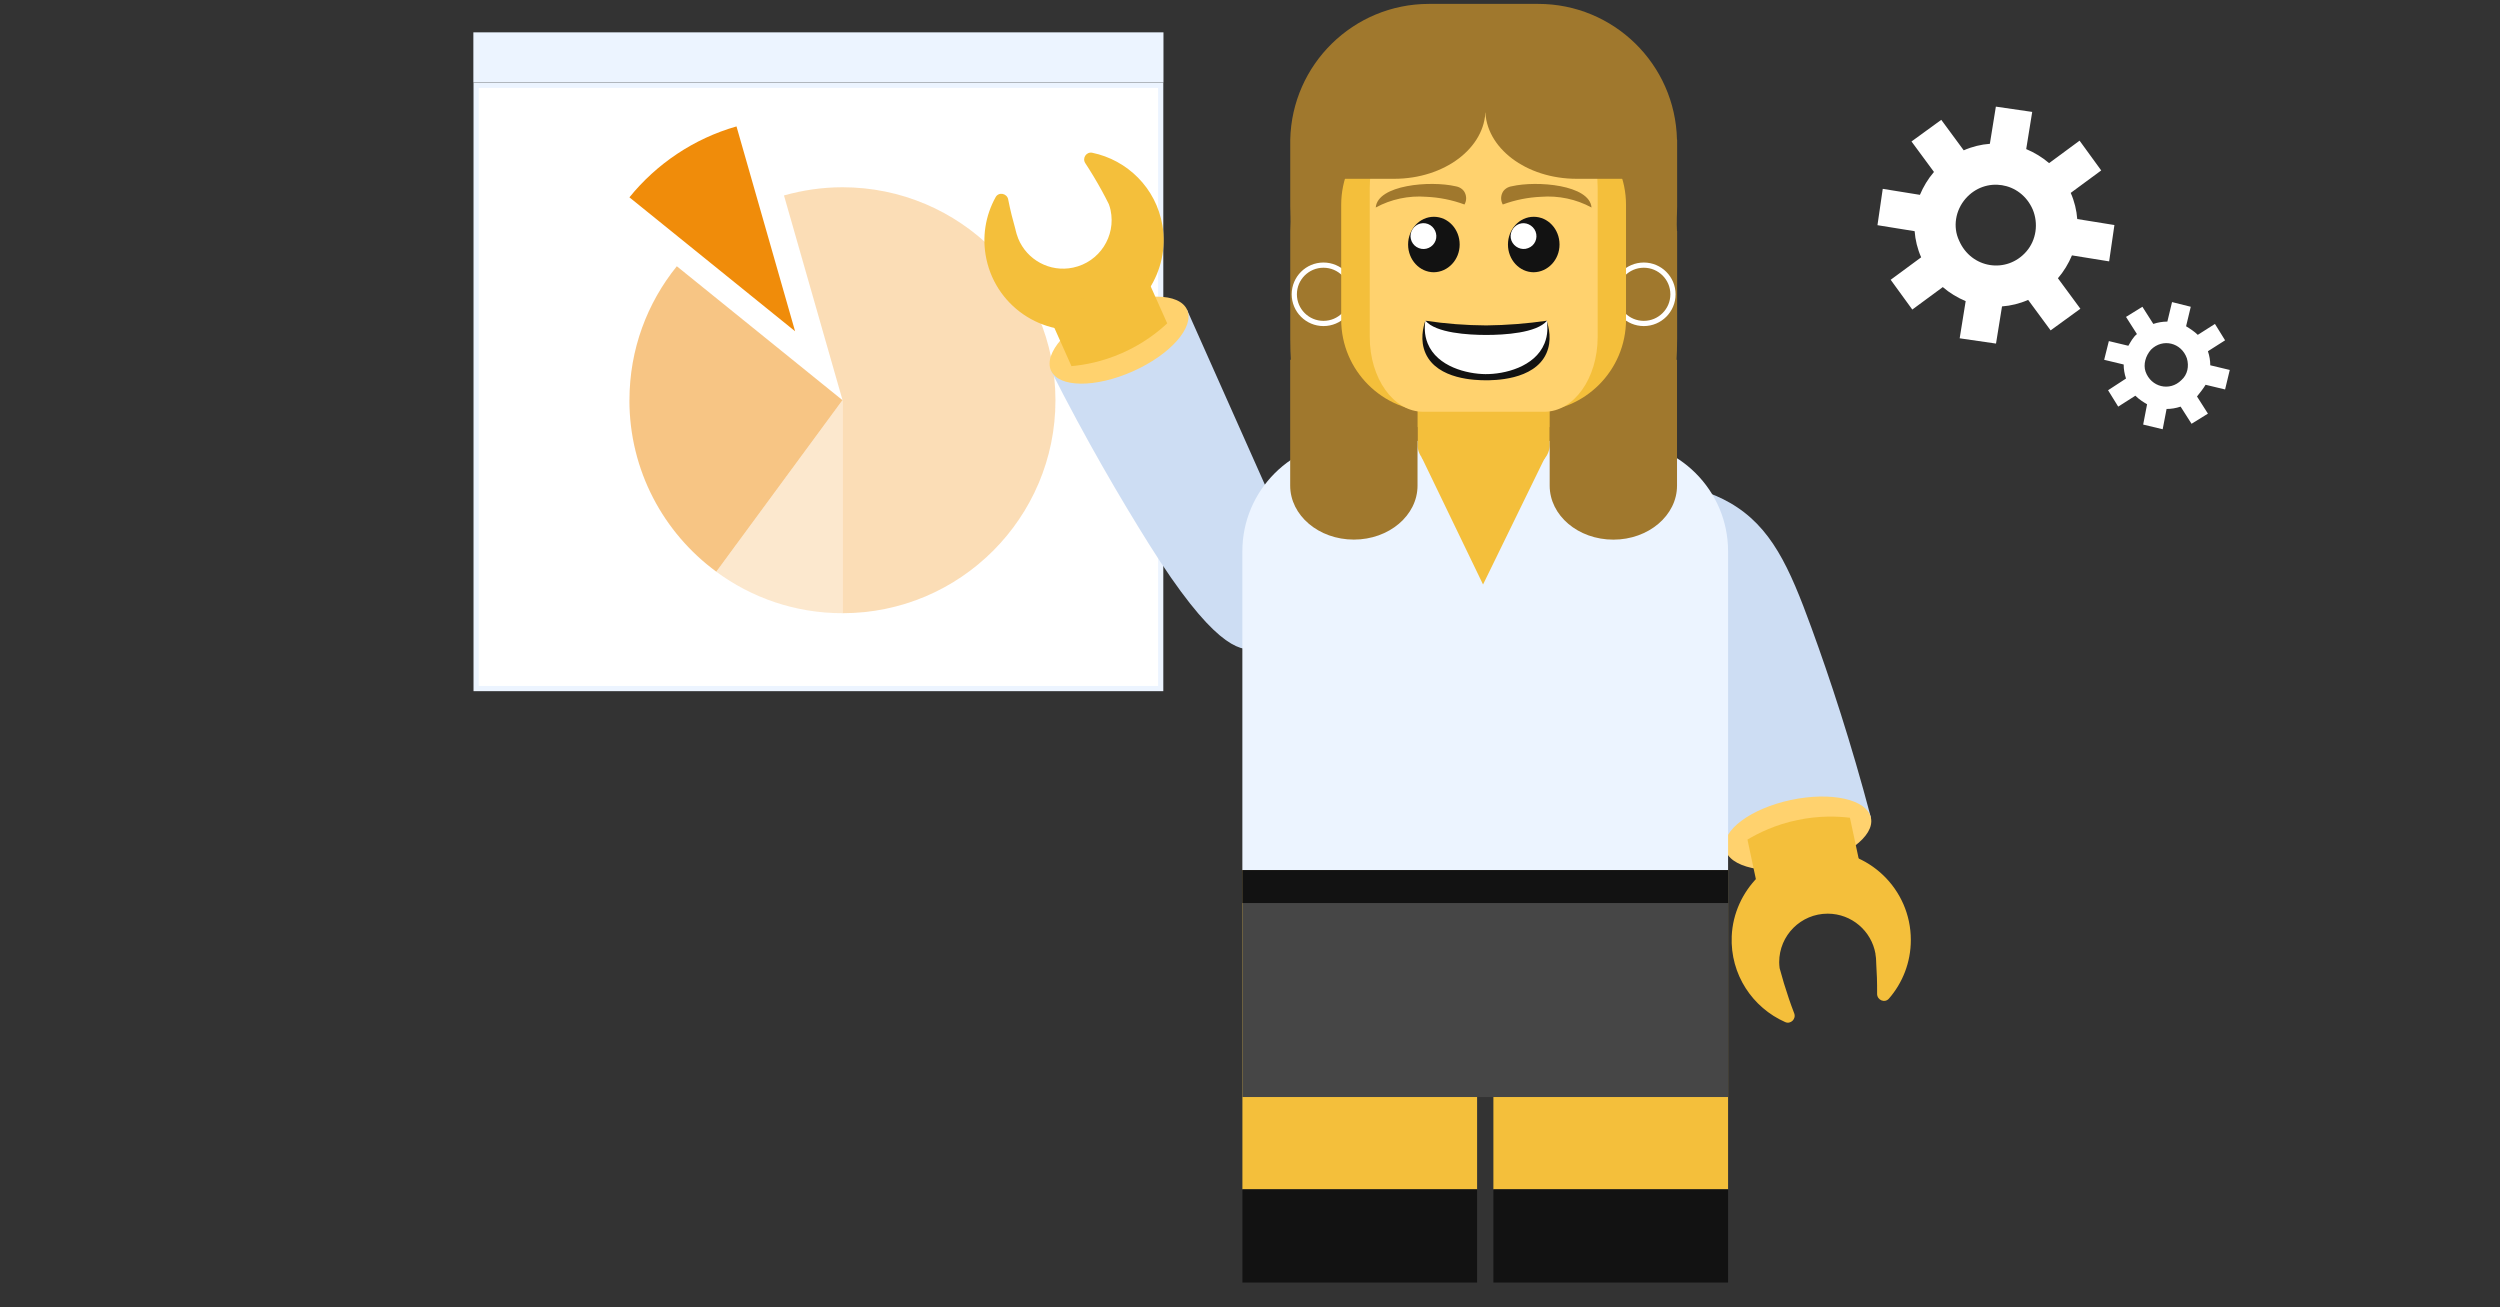
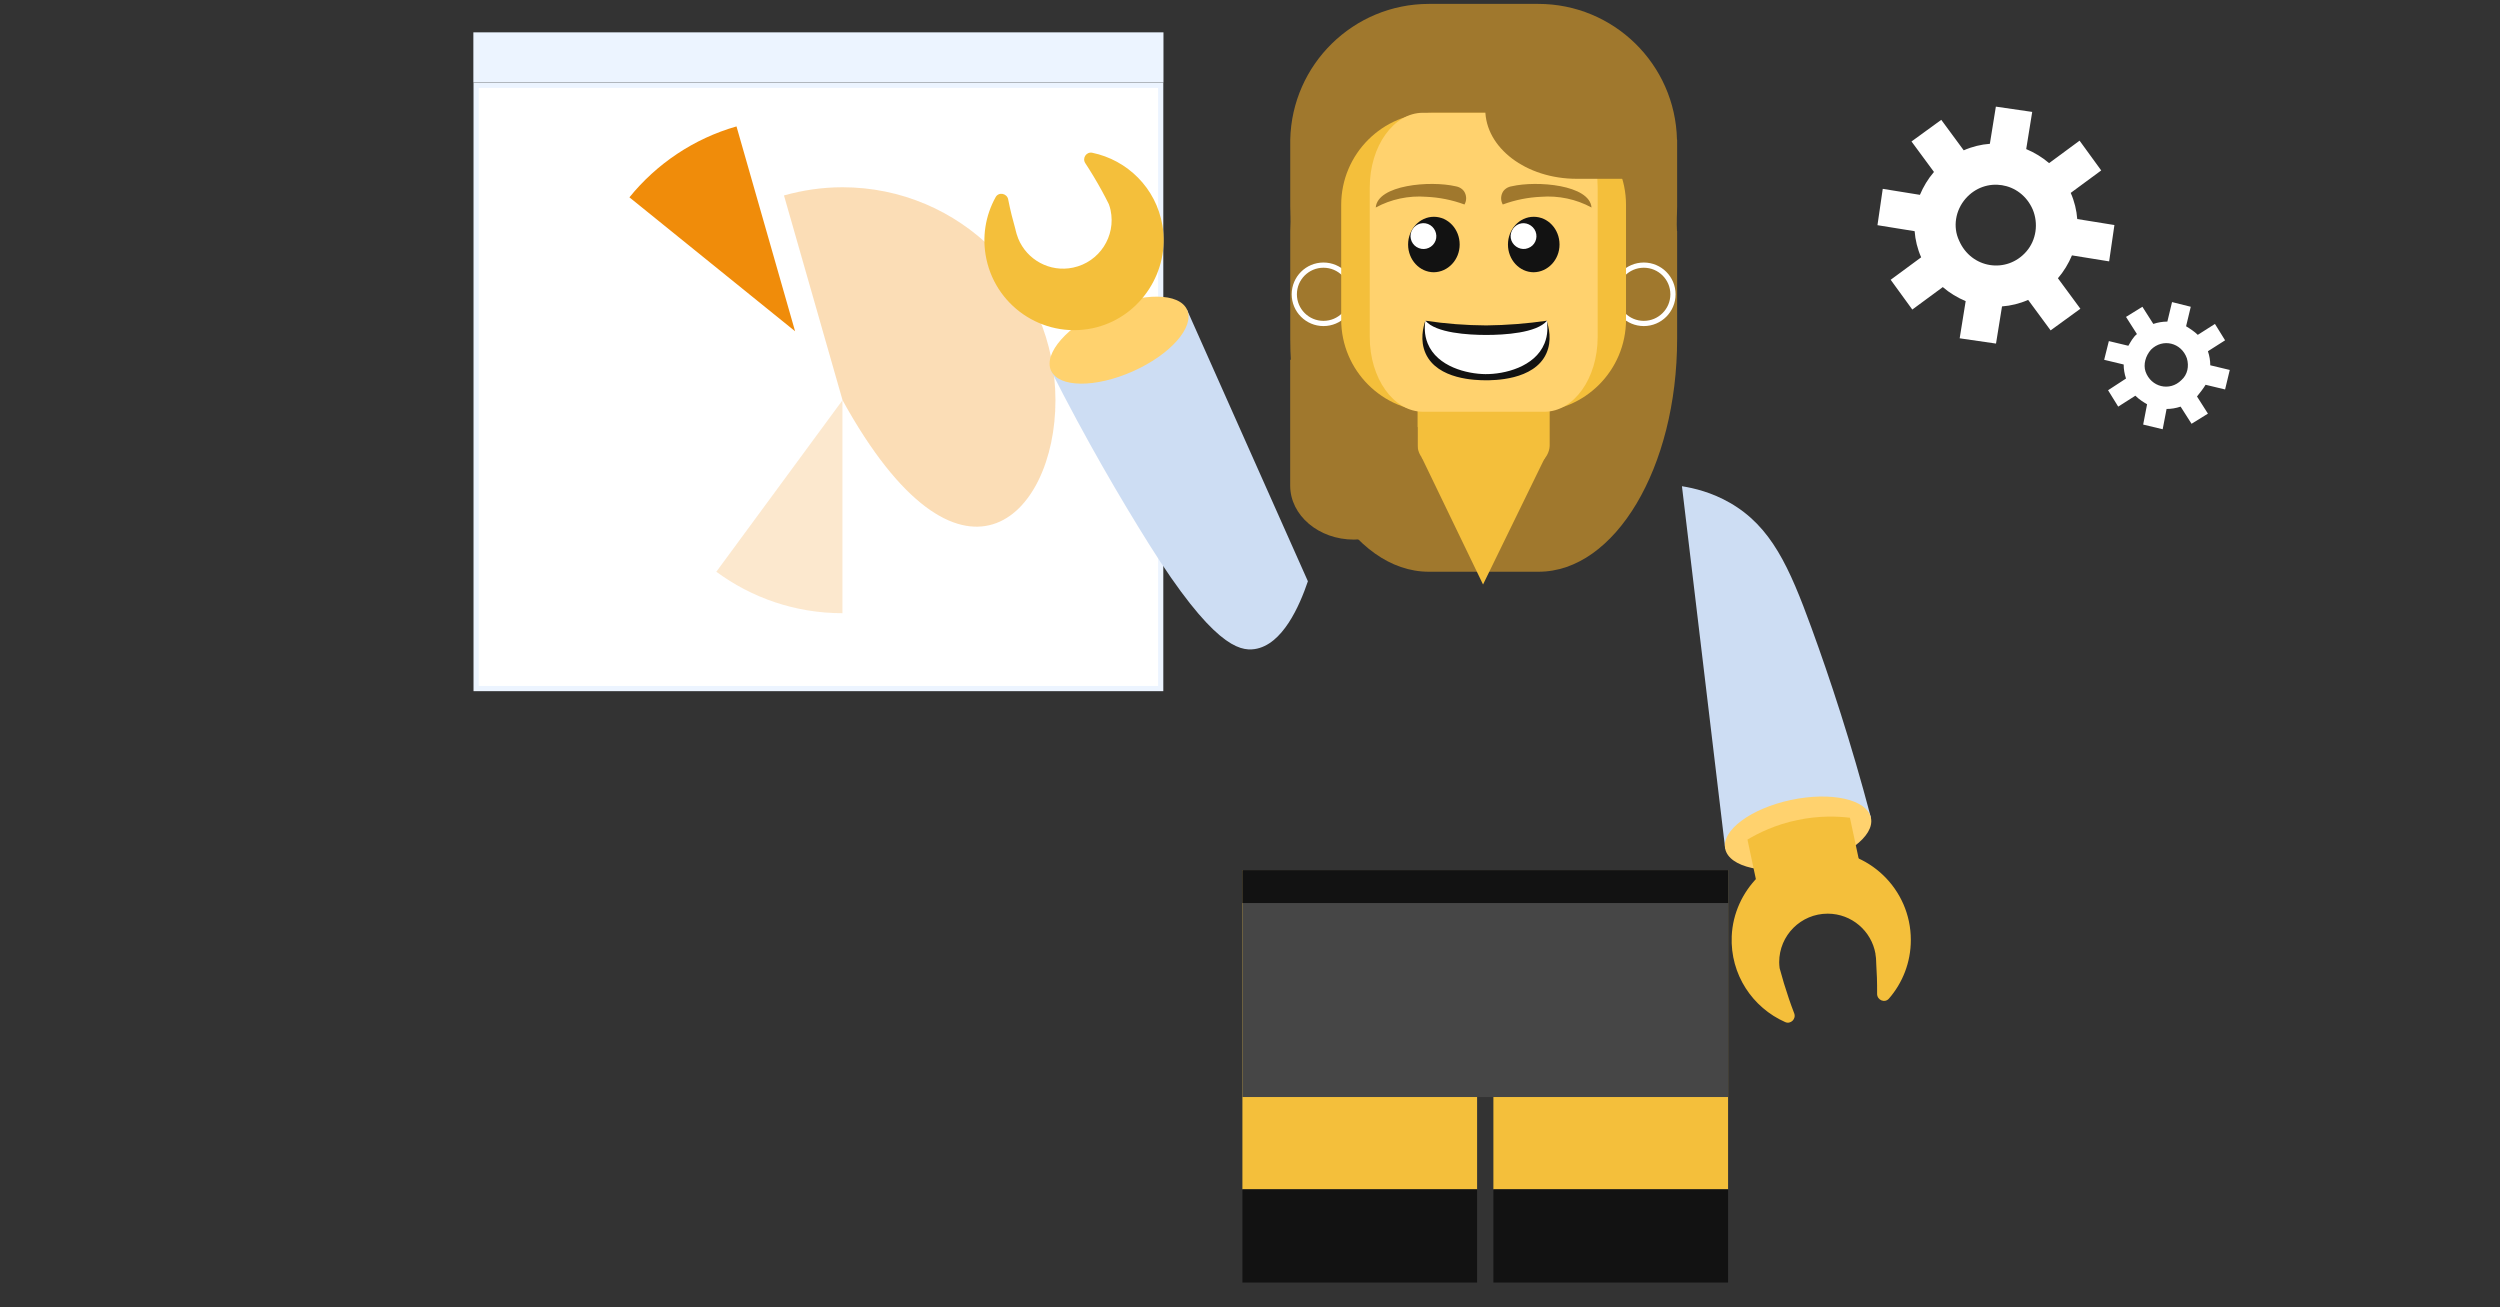
<svg xmlns="http://www.w3.org/2000/svg" width="480" height="251" viewBox="0 0 480 251" fill="none">
  <rect x="0" y="0" width="480" height="251" fill="#333333" stroke="none" />
  <g clip-path="url(#clip0_106_7355)">
    <path fill-rule="evenodd" clip-rule="evenodd" d="M377.385 38.148C381.137 33.831 387.966 34.855 390.295 40.248C391.38 42.875 391.001 46.055 389.056 48.293C385.303 52.61 378.475 51.586 376.146 46.193C374.912 43.576 375.44 40.386 377.385 38.148ZM363.008 53.718L367.162 59.434L373.016 55.12C374.295 56.232 375.863 57.174 377.409 57.816L376.257 64.954L383.235 65.968L384.387 58.83C386.031 58.715 387.803 58.291 389.405 57.578L393.718 63.433L399.434 59.279L395.12 53.425C396.232 52.146 397.174 50.578 397.816 49.032L404.954 50.184L405.968 43.206L398.83 42.054C398.715 40.41 398.291 38.638 397.578 37.036L403.433 32.723L399.279 27.007L393.425 31.321C392.146 30.209 390.578 29.267 389.032 28.625L390.184 21.487L383.206 20.473L382.054 27.611C380.41 27.726 378.638 28.15 377.036 28.863L372.723 23.008L367.007 27.162L371.321 33.016C370.209 34.295 369.267 35.863 368.625 37.409L361.487 36.257L360.473 43.235L367.611 44.387C367.726 46.031 368.15 47.803 368.863 49.405L363.008 53.718Z" fill="white" />
    <path fill-rule="evenodd" clip-rule="evenodd" d="M412.987 67.137C415.234 64.89 418.829 65.789 419.877 68.785C420.327 70.283 420.027 71.93 418.829 72.979C416.582 75.226 412.987 74.327 411.939 71.331C411.489 69.983 411.939 68.335 412.987 67.137ZM404.749 74.926L406.696 78.072L409.991 75.975C410.74 76.723 411.489 77.173 412.238 77.622L411.489 81.517L415.234 82.415L415.983 78.521C416.882 78.521 417.78 78.371 418.679 78.072L420.776 81.367L423.922 79.42L421.825 76.124C422.424 75.375 423.023 74.626 423.472 73.877L427.217 74.776L428.116 71.031L424.371 70.133C424.371 69.234 424.221 68.335 423.922 67.437L427.217 65.34L425.27 62.194L421.974 64.291C421.375 63.692 420.477 63.093 419.728 62.643L420.626 58.899L417.032 58L416.133 61.745C415.234 61.745 414.335 61.895 413.437 62.194L411.34 58.899L408.194 60.846L410.291 64.141C409.542 64.74 409.093 65.639 408.643 66.388L404.899 65.489L404 69.084L407.745 69.983C407.745 70.882 407.894 71.78 408.194 72.679L404.749 74.926Z" fill="white" />
    <path d="M222.854 132.214V16.377H91.417V132.204H222.854V132.214Z" fill="white" stroke="#ECF4FF" />
    <path d="M90.886 6.21H223.386V15.846H90.886V6.21Z" fill="#ECF4FF" />
-     <path opacity="0.3" d="M150.522 37.519L161.772 76.85V117.736C184.341 117.736 202.648 99.419 202.648 76.85C202.648 54.281 184.331 35.954 161.762 35.954C157.854 35.954 154.085 36.525 150.512 37.529H150.522V37.519Z" fill="#F08C0A" />
+     <path opacity="0.3" d="M150.522 37.519L161.772 76.85C184.341 117.736 202.648 99.419 202.648 76.85C202.648 54.281 184.331 35.954 161.762 35.954C157.854 35.954 154.085 36.525 150.512 37.529H150.522V37.519Z" fill="#F08C0A" />
    <path opacity="0.2" d="M137.53 109.773C144.311 114.773 152.677 117.736 161.752 117.736V76.85L137.53 109.783V109.773Z" fill="#F08C0A" />
-     <path opacity="0.5" d="M120.846 76.83C120.846 90.344 127.411 102.332 137.53 109.763L161.752 76.83L129.951 51.121C124.262 58.149 120.856 67.086 120.856 76.83H120.846Z" fill="#F08C0A" />
    <path d="M120.856 37.893L152.657 63.602L141.407 24.271C133.218 26.614 126.063 31.446 120.846 37.893H120.856Z" fill="#F08C0A" />
    <path d="M251.122 111.584C249.518 116.318 246.25 123.838 240.886 124.625C237.913 125.059 232.776 123.897 220.571 104.419C215.079 95.639 208.553 84.507 201.781 71.141C210.492 67.253 219.203 63.366 227.904 59.478C235.63 76.85 243.386 94.222 251.112 111.594L251.122 111.584Z" fill="#CDDDF3" />
    <path d="M217.529 71.289C224.744 68.07 229.4 62.775 227.923 59.478C226.447 56.171 219.4 56.112 212.185 59.33C204.97 62.549 200.315 67.844 201.791 71.141C203.268 74.448 210.315 74.507 217.529 71.289Z" fill="#FFD26E" />
    <path d="M210.6 62.824C219.114 60.59 224.656 51.978 223.189 43.297C221.959 36.043 216.408 30.718 209.715 29.33C208.583 29.094 207.736 30.364 208.376 31.328C209.449 32.962 210.492 34.694 211.506 36.535C212.008 37.44 212.471 38.346 212.913 39.232V39.251C213.041 39.606 213.15 39.96 213.228 40.324C214.301 45.364 211.093 50.305 206.053 51.377C201.565 52.342 197.146 49.881 195.482 45.767C195.482 45.738 195.463 45.698 195.453 45.669C195.276 45.196 195.108 44.714 195 44.212C195 44.173 194.99 44.123 194.98 44.094C194.469 42.283 193.976 40.364 193.573 38.307V38.277C193.327 37.106 191.742 36.801 191.161 37.854C189.222 41.348 188.484 45.531 189.39 49.753C191.427 59.31 201.043 65.324 210.62 62.824H210.61H210.6Z" fill="#F4BF3B" />
-     <path d="M201.27 60.275L219.636 52.076L224.104 62.086C222.343 63.73 219.469 66.013 215.443 67.785C211.575 69.488 208.1 70.088 205.719 70.295C204.232 66.958 202.736 63.612 201.25 60.285H201.26L201.27 60.275Z" fill="#F4BF3B" />
    <path d="M322.943 93.356C325.285 93.73 328.642 94.527 332.136 96.535C340.098 101.102 343.543 108.877 347.795 120.531C351.348 130.265 355.394 142.499 359.222 156.988C349.901 158.976 340.561 160.964 331.24 162.952C328.474 139.753 325.699 116.545 322.933 93.346L322.943 93.356Z" fill="#CDDDF3" />
    <path d="M346.594 166.417C354.321 164.773 359.97 160.57 359.222 157.027C358.464 153.484 351.585 151.948 343.868 153.592C336.142 155.236 330.492 159.438 331.24 162.982C331.998 166.525 338.878 168.051 346.594 166.407V166.417Z" fill="#FFD26E" />
    <path d="M321.979 44.35C321.654 21.082 309.853 2.381 295.325 2.381H274.38C259.853 2.381 248.051 21.082 247.727 44.35V65.098C247.727 89.763 259.636 109.773 274.331 109.773H295.404C310.099 109.773 322.008 89.763 322.008 65.098V44.35H321.988H321.979Z" fill="#A0782D" />
    <path d="M348.868 163.297C340.069 163.71 332.864 170.964 332.49 179.763C332.185 187.106 336.496 193.474 342.756 196.24C343.809 196.712 344.902 195.639 344.488 194.557C343.78 192.726 343.13 190.816 342.52 188.809C342.225 187.814 341.939 186.84 341.683 185.875V185.856C341.644 185.492 341.604 185.118 341.604 184.744C341.604 179.586 345.778 175.423 350.916 175.423C355.512 175.423 359.321 178.75 360.089 183.12V183.218C360.177 183.71 360.227 184.212 360.227 184.724V184.842C360.354 186.712 360.423 188.7 360.404 190.797V190.826C360.404 192.027 361.88 192.647 362.667 191.742C365.295 188.72 366.88 184.783 366.88 180.472C366.88 170.688 358.721 162.824 348.839 163.267V163.287L348.868 163.297Z" fill="#F4BF3B" />
    <path d="M357.471 167.736L337.795 171.929L335.512 161.2C337.589 159.96 340.856 158.326 345.158 157.44C349.291 156.574 352.825 156.722 355.187 157.007C355.955 160.58 356.703 164.163 357.48 167.736H357.471Z" fill="#F4BF3B" />
-     <path d="M259.724 84.655H310.6C322.283 84.655 331.791 94.153 331.791 105.846V167.057H238.533V105.846C238.533 94.163 248.031 84.655 259.724 84.655Z" fill="#ECF4FF" />
    <path d="M238.543 167.047V228.356H283.603V208.316H286.732V228.356H331.791V167.047H238.543Z" fill="#F4BF3B" />
    <path d="M331.801 167.066H238.543V210.629H331.801V167.066Z" fill="#464646" />
    <path d="M238.543 167.066V173.385H331.801V167.066" fill="#121212" />
    <path d="M321.979 26.801C321.654 12.352 309.853 0.748 295.325 0.748H274.38C259.853 0.748 248.051 12.362 247.727 26.801V39.685C247.727 55.009 259.636 67.431 274.331 67.431H295.404C310.099 67.431 322.008 55.009 322.008 39.685V26.801H321.988H321.979Z" fill="#A0782D" />
    <path d="M254.105 62.106C257.198 62.106 259.705 59.598 259.705 56.505C259.705 53.412 257.198 50.905 254.105 50.905C251.012 50.905 248.504 53.412 248.504 56.505C248.504 59.598 251.012 62.106 254.105 62.106Z" stroke="white" stroke-miterlimit="10" />
    <path d="M315.61 62.106C318.703 62.106 321.211 59.598 321.211 56.505C321.211 53.412 318.703 50.905 315.61 50.905C312.517 50.905 310.01 53.412 310.01 56.505C310.01 59.598 312.517 62.106 315.61 62.106Z" stroke="white" stroke-miterlimit="10" />
    <path d="M272.175 62.913V85.462C272.175 89.212 277.864 92.263 284.852 92.263C291.84 92.263 297.539 89.212 297.539 85.462V62.913H272.175Z" fill="#F4BF3B" />
    <path d="M294.508 21.653H275.197C265.429 21.653 257.51 29.572 257.51 39.34V61.358C257.51 71.126 265.429 79.045 275.197 79.045H294.508C304.276 79.045 312.195 71.126 312.195 61.358V39.34C312.195 29.572 304.276 21.653 294.508 21.653Z" fill="#F4BF3B" />
    <path d="M296.535 21.653H273.208C267.559 21.653 262.992 28.08 262.992 35.994V64.714C262.992 72.657 267.569 79.055 273.208 79.055H296.535C302.185 79.055 306.752 72.627 306.752 64.714V35.994C306.752 28.051 302.175 21.653 296.535 21.653Z" fill="#FFD26E" />
    <path d="M281.172 39.261C278.809 38.385 276.339 37.893 273.839 37.785C270.492 37.519 267.057 38.248 264.144 39.842C264.489 35.502 274.567 34.635 279.479 35.767C280.237 35.885 280.955 36.348 281.26 37.017C281.605 37.746 281.575 38.582 281.181 39.261H281.172Z" fill="#A0782D" />
    <path d="M280.256 46.948C280.256 44.015 278.051 41.623 275.305 41.623C272.559 41.623 270.354 44.015 270.354 46.948C270.354 49.881 272.559 52.273 275.305 52.273C278.012 52.234 280.256 49.881 280.256 46.948Z" fill="#121212" />
    <path d="M274.183 43.011C272.933 42.519 271.476 43.159 270.984 44.458C270.492 45.708 271.132 47.165 272.431 47.647C273.681 48.139 275.138 47.499 275.63 46.2C276.092 44.95 275.433 43.494 274.183 43.011Z" fill="white" />
    <path d="M288.543 39.261C290.906 38.385 293.376 37.893 295.876 37.785C299.222 37.519 302.658 38.248 305.571 39.842C305.226 35.502 295.148 34.635 290.236 35.767C289.478 35.885 288.76 36.348 288.455 37.017C288.11 37.746 288.14 38.582 288.534 39.261H288.543Z" fill="#A0782D" />
    <path d="M299.429 46.948C299.429 44.015 297.225 41.623 294.479 41.623C291.733 41.623 289.528 44.015 289.528 46.948C289.528 49.881 291.733 52.273 294.479 52.273C297.185 52.234 299.429 49.881 299.429 46.948Z" fill="#121212" />
    <path d="M294.833 44.458C294.34 43.208 292.894 42.519 291.644 43.011C290.394 43.503 289.705 44.95 290.197 46.2C290.689 47.45 292.136 48.139 293.386 47.647C294.685 47.184 295.325 45.748 294.833 44.458Z" fill="white" />
    <path d="M273.681 61.574C273.681 61.574 271.053 73.346 285.315 72.312C285.315 72.312 299.114 73.651 297.028 61.574C297.028 61.574 285.01 66.702 273.671 61.574H273.681Z" fill="white" />
    <path d="M297.027 61.574C295.049 63.956 288.769 64.311 285.354 64.311C281.939 64.311 275.699 63.956 273.681 61.574C277.48 62.155 281.437 62.46 285.354 62.48C289.271 62.44 293.189 62.126 297.027 61.574Z" fill="#121212" />
    <path d="M296.988 61.574C297.146 62.657 297.234 64.281 296.536 65.954C294.695 70.462 288.829 71.87 285.187 71.83C281.723 71.801 275.935 70.433 274.114 65.934C273.425 64.232 273.504 62.608 273.662 61.565C273.258 62.775 272.599 65.354 273.711 67.844C275.984 72.933 283.534 73.001 285.148 73.011C286.585 73.021 294.577 73.09 296.91 67.834C298.002 65.374 297.382 62.834 296.959 61.574H296.969H296.988Z" fill="#121212" />
-     <path d="M281.309 7.165C274.911 1.761 263.219 5.748 257.392 12.49C249.754 21.328 253.504 33.464 253.78 34.33H267.667C277.352 34.33 285.207 28.385 285.207 21.043C285.374 19.665 286.319 11.377 281.319 7.155L281.309 7.165Z" fill="#A0782D" />
    <path d="M313.405 9.98C307.047 3.572 295.492 1.535 289.35 6.909C286.594 9.33 285.59 12.637 285.177 14.872V21.043C285.177 28.375 293.021 34.33 302.716 34.33H316.604C320.738 25.817 319.39 15.984 313.415 9.96H313.405V9.98Z" fill="#A0782D" />
    <path d="M283.603 228.356H238.543V246.25H283.603V228.356Z" fill="#121212" />
    <path d="M331.791 228.356H286.732V246.25H331.791V228.356Z" fill="#121212" />
    <path d="M260.384 78.641C254.616 75.295 252.411 70.698 251.732 69.064H247.716V93.238C247.716 98.956 253.189 103.602 259.941 103.602C266.693 103.602 272.165 98.966 272.165 93.238V81.998C270.059 81.909 265.226 81.456 260.374 78.641H260.384Z" fill="#A0782D" />
-     <path d="M306.486 79.871C313.927 76.643 317.047 70.964 317.972 69.074H321.988V93.248C321.988 98.966 316.516 103.612 309.764 103.612C303.012 103.612 297.539 98.976 297.539 93.248V82.007C299.783 81.86 303.031 81.377 306.496 79.881L306.486 79.871Z" fill="#A0782D" />
    <path d="M272.923 87.726C276.86 95.895 280.807 104.055 284.744 112.224C288.789 103.937 292.835 95.639 296.88 87.352C288.888 87.48 280.905 87.608 272.913 87.736L272.923 87.726Z" fill="#F4BF3B" />
  </g>
  <defs>
    <clipPath id="clip0_106_7355">
      <rect width="478.346" height="250" fill="white" transform="translate(0.827 0.594)" />
    </clipPath>
  </defs>
</svg>